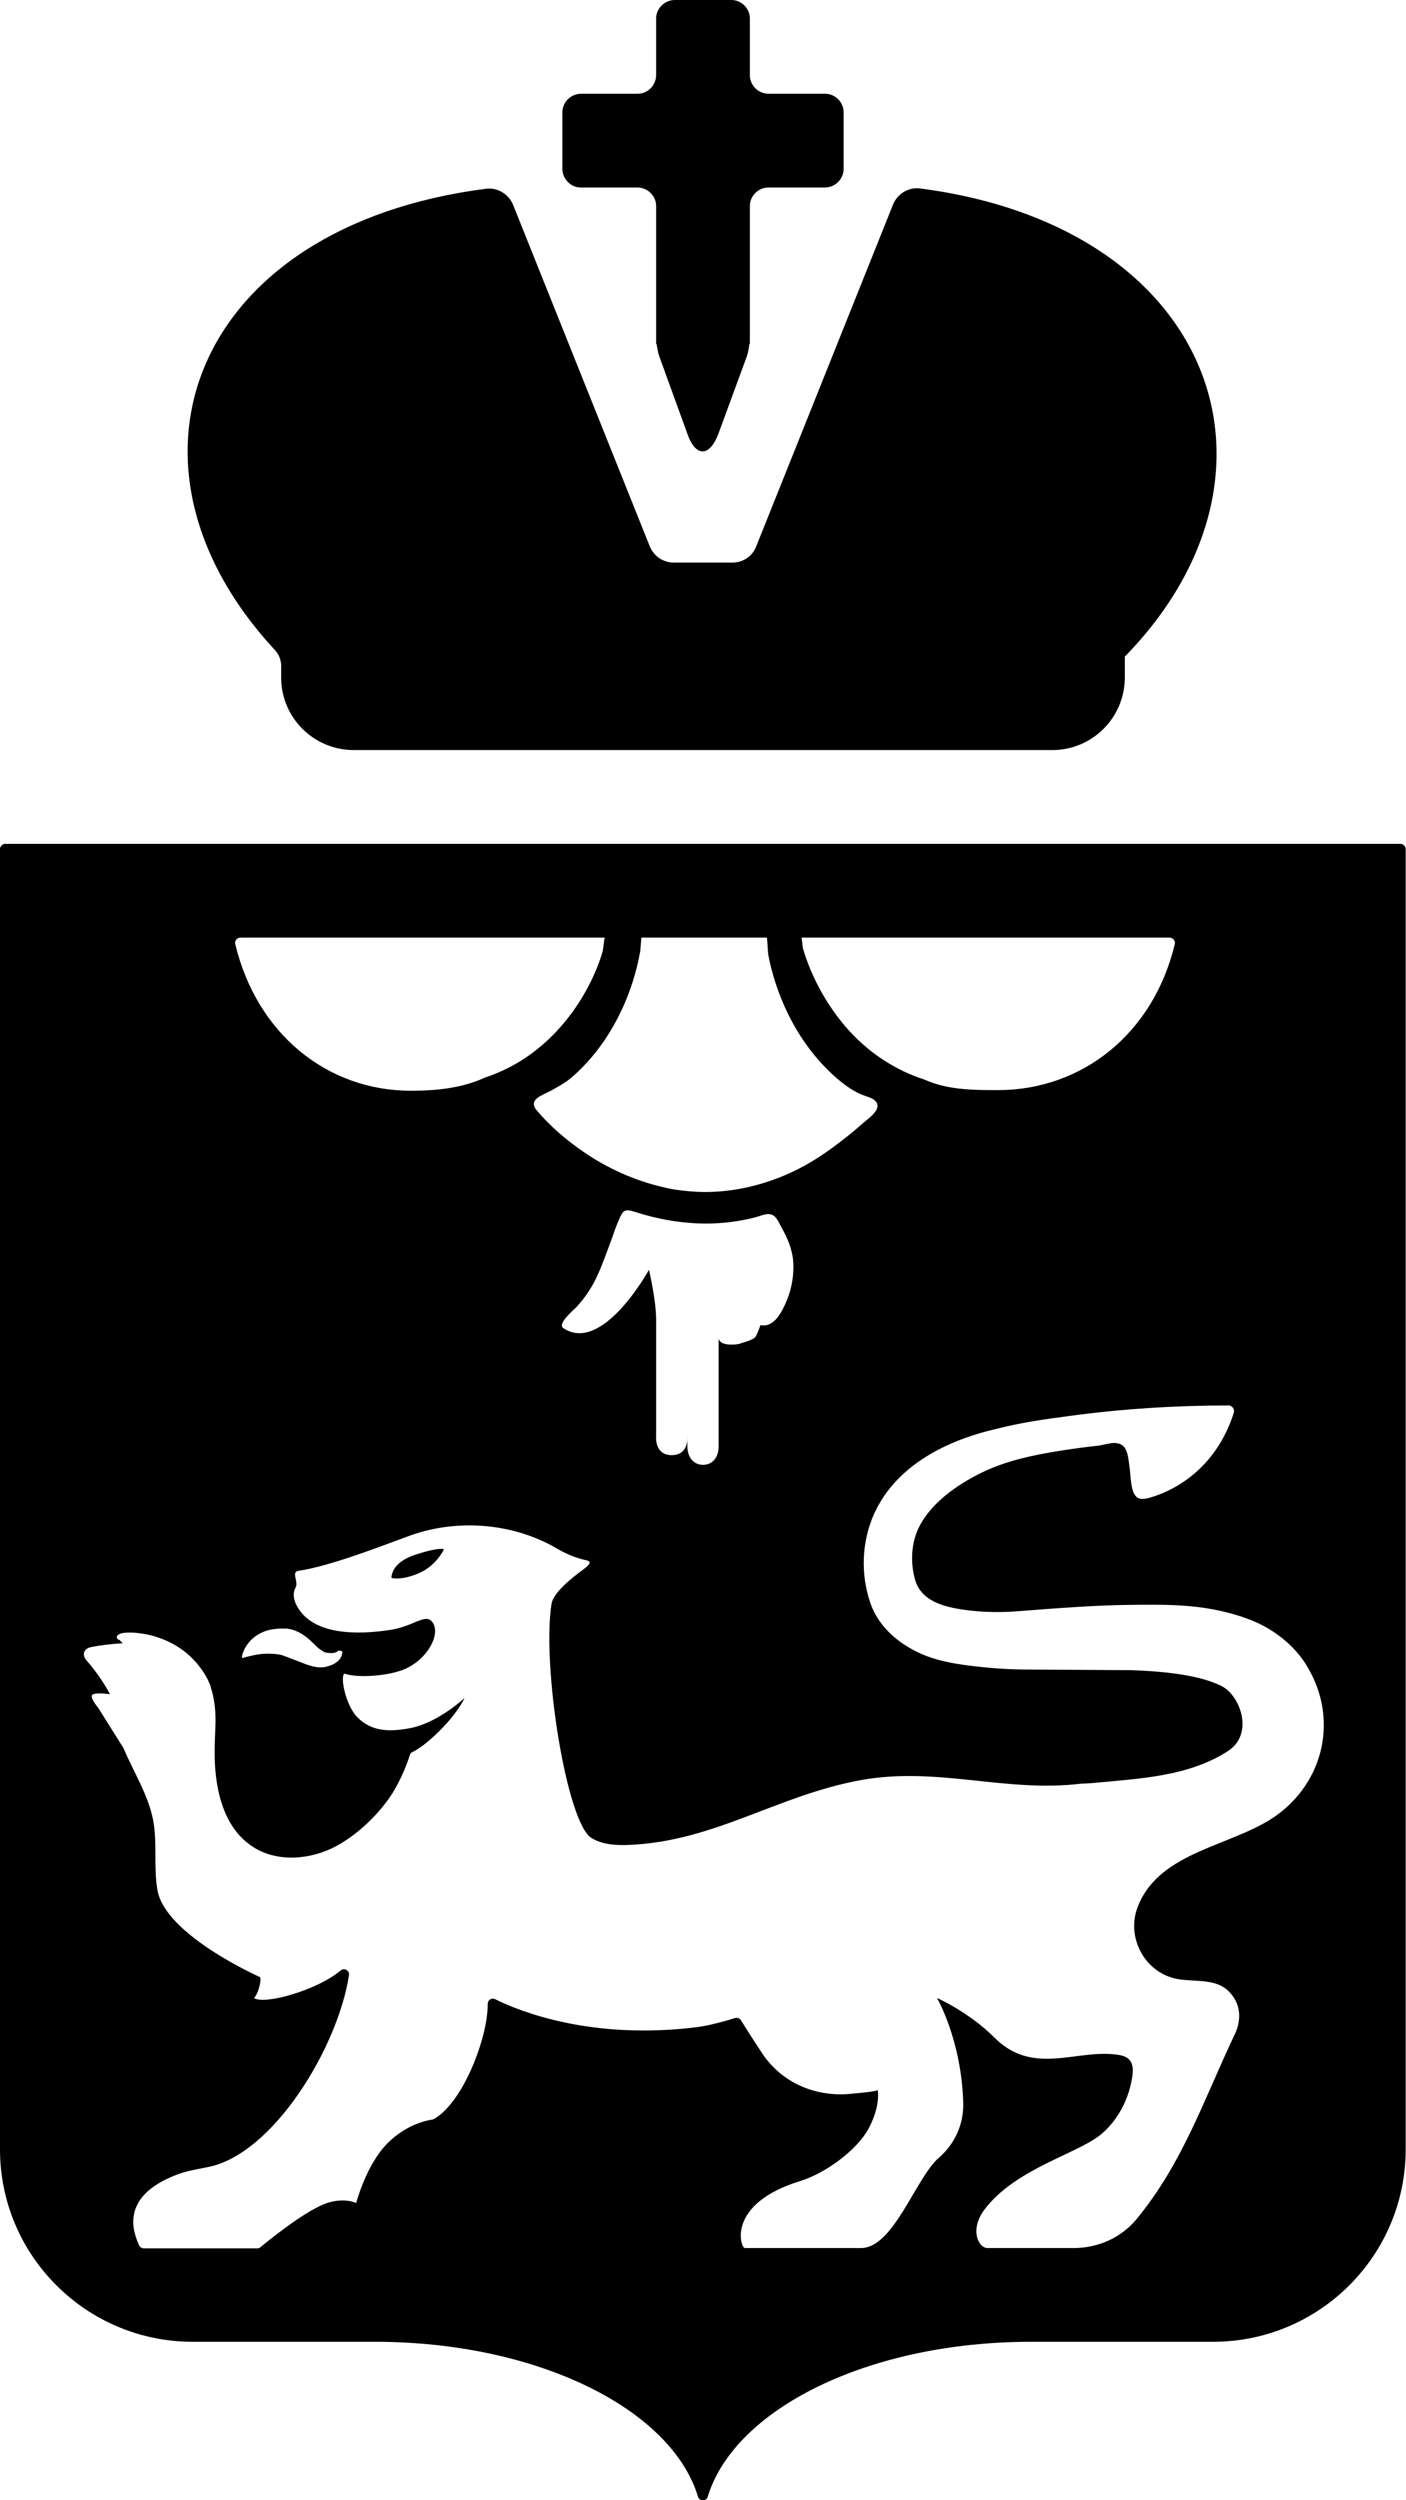
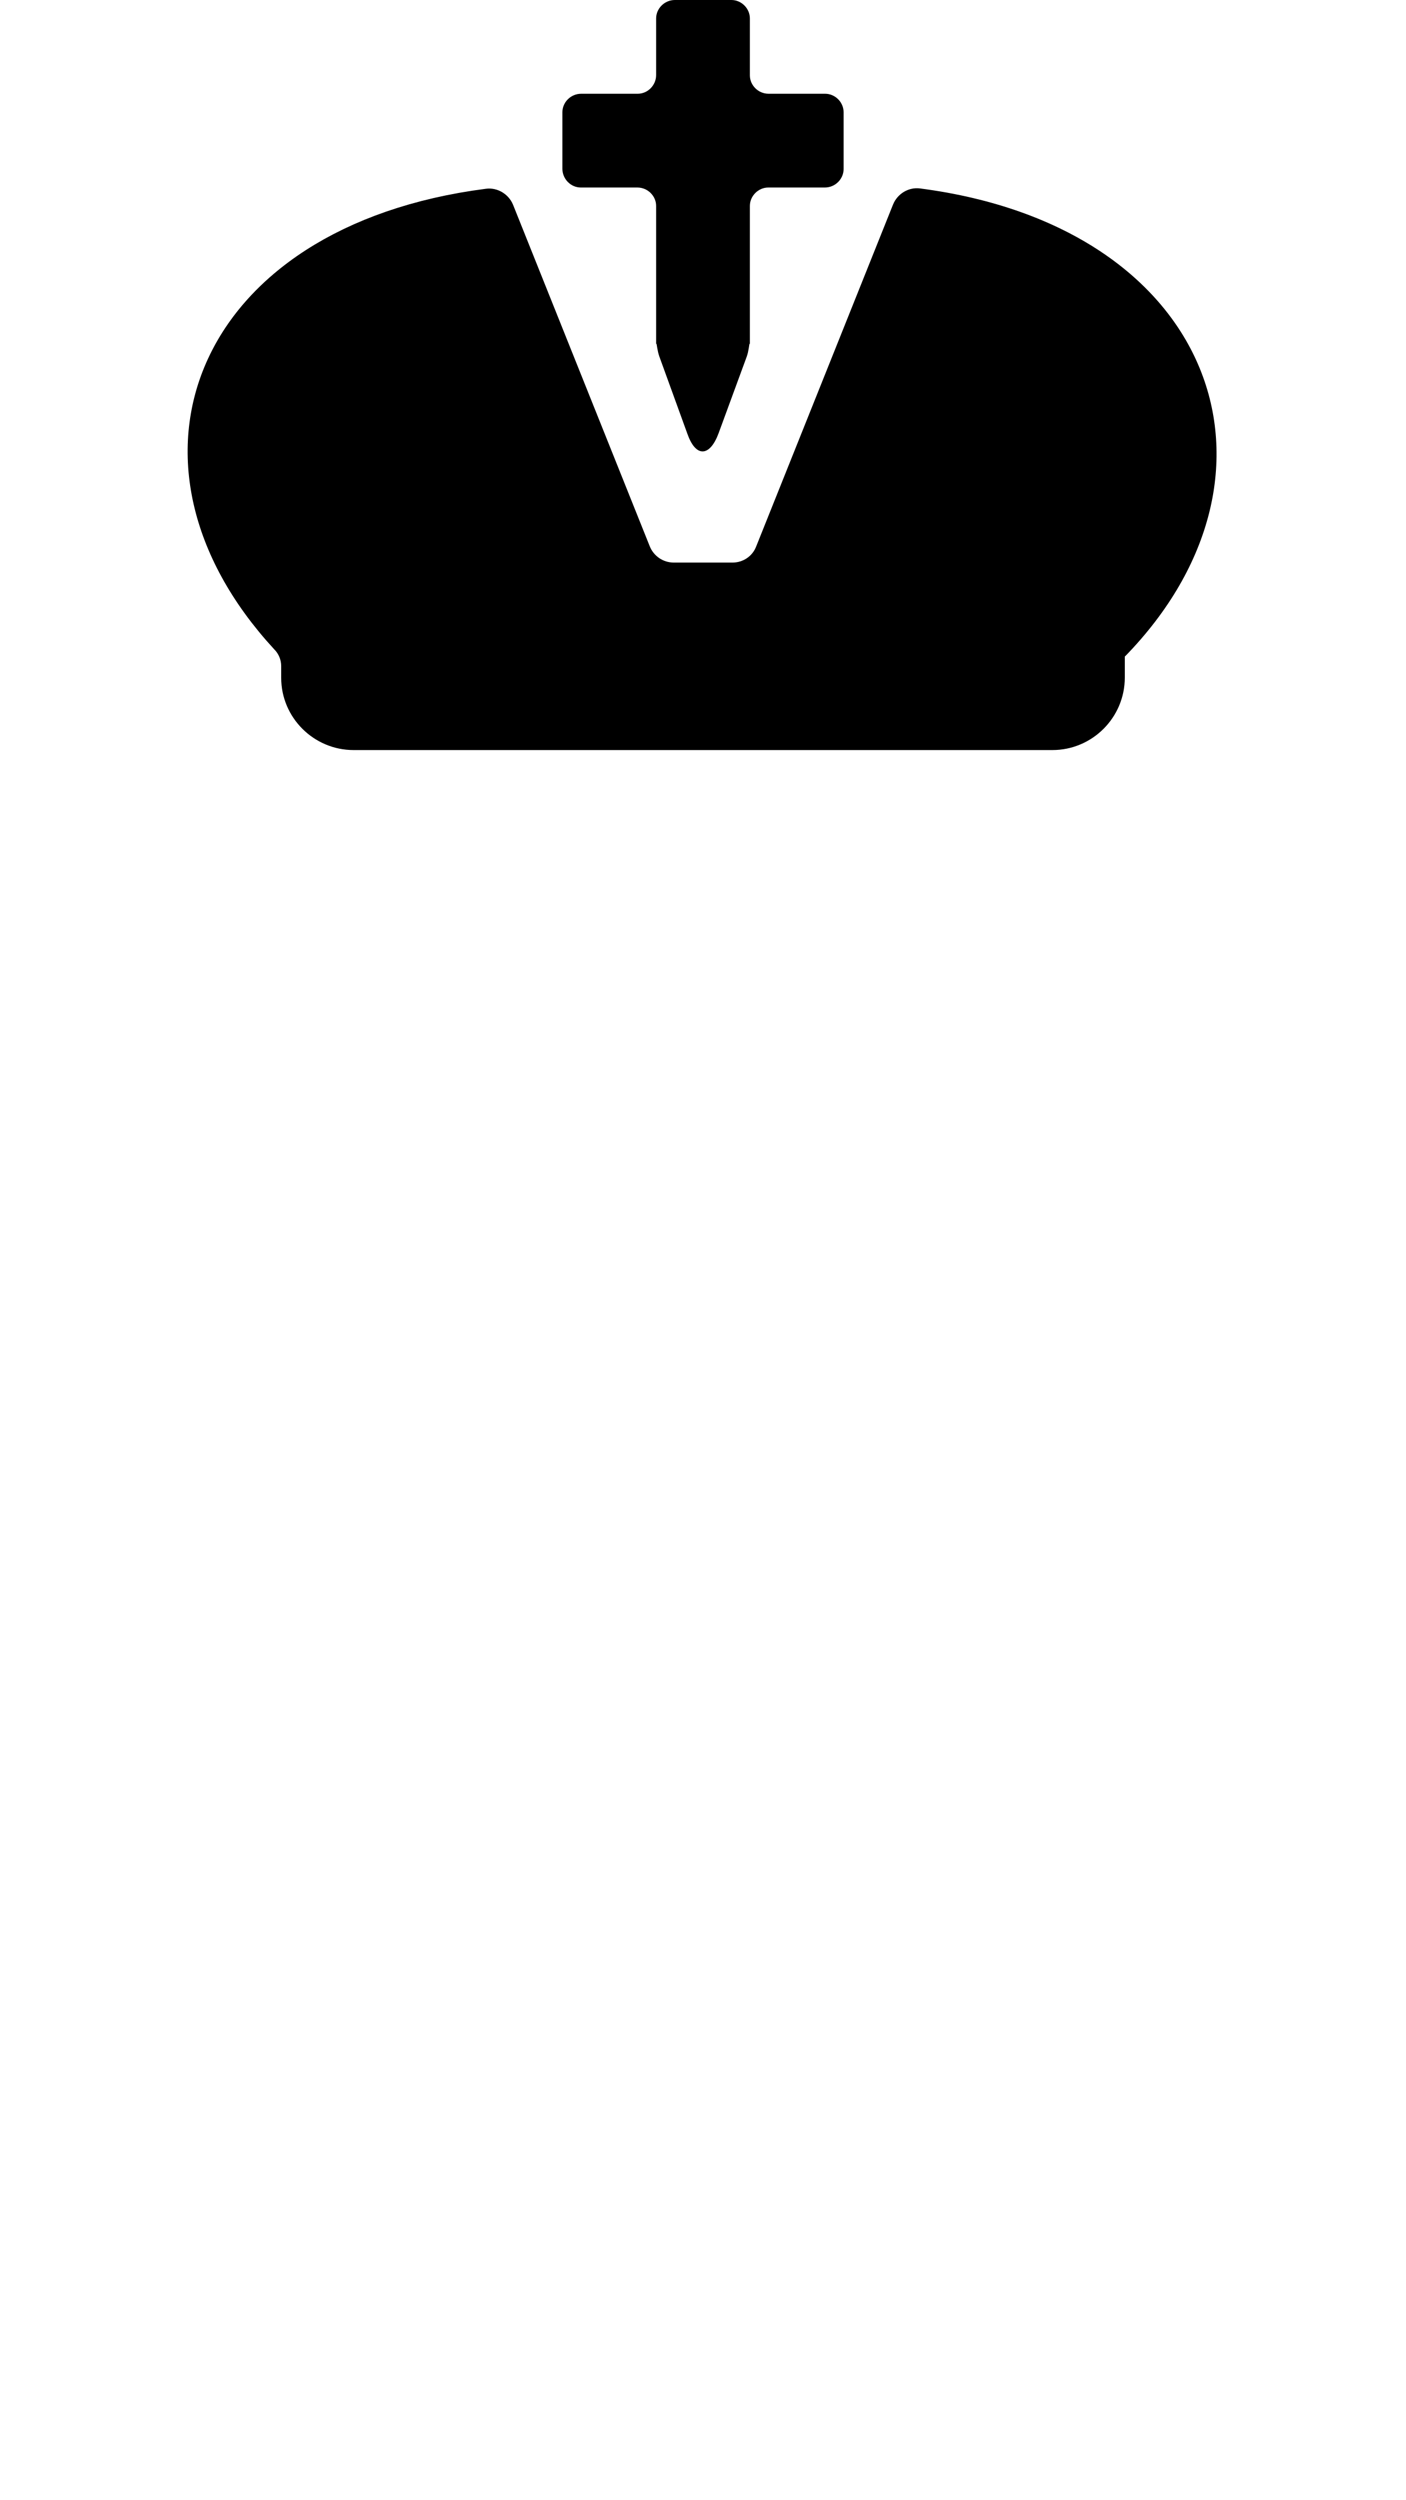
<svg xmlns="http://www.w3.org/2000/svg" version="1.1" id="Layer_1" x="0px" y="0px" viewBox="0 0 45 80" style="enable-background:new 0 0 45 80;" xml:space="preserve">
  <style type="text/css">
	.st0{fill-rule:evenodd;clip-rule:evenodd;}
</style>
  <path class="st0" d="M28.58,6.55l-4.38,10.94C24.08,17.8,23.78,18,23.45,18h-1.89c-0.33,0-0.63-0.2-0.76-0.51L16.42,6.55  c-0.14-0.34-0.5-0.56-0.87-0.51c-9.32,1.2-12.3,8.75-6.77,14.74C8.92,20.92,9,21.11,9,21.32v0.37C9,22.96,10.04,24,11.32,24h22.36  c1.28,0,2.32-1.04,2.32-2.32V21h0.01c5.68-5.83,2.88-13.74-6.56-14.97C29.08,5.98,28.72,6.2,28.58,6.55z" />
  <g>
-     <path d="M0,27.17v41.6c0,3.4,2.76,6.16,6.17,6.16H12c5.18,0,9.49,2.14,10.34,4.96c0.05,0.15,0.27,0.15,0.31,0   c0.86-2.82,5.16-4.96,10.34-4.96h5.83c3.41,0,6.17-2.76,6.17-6.16v-41.6c0-0.09-0.08-0.17-0.17-0.17H0.17C0.08,27,0,27.08,0,27.17z    M37.43,30c0.11,0,0.2,0.11,0.17,0.21c-0.69,2.87-2.97,4.67-5.66,4.67c-0.84,0-1.63-0.01-2.36-0.34c-0.45-0.14-0.89-0.36-1.25-0.59   c-1.5-0.94-2.32-2.54-2.62-3.57C25.68,30.32,25.67,30,25.65,30L37.43,30z M20.53,30h4.01c0.02,0,0.03,0.43,0.05,0.55   c0.2,1.08,0.8,2.74,2.19,3.95c0.28,0.24,0.57,0.45,0.92,0.57c0.09,0.03,0.19,0.06,0.26,0.11c0.36,0.26-0.15,0.59-0.33,0.75   c-0.24,0.21-0.48,0.41-0.73,0.6c-0.49,0.38-1.02,0.73-1.59,0.99c-0.85,0.39-1.79,0.62-2.73,0.62c-0.33,0-0.67-0.03-1-0.08   c-0.13-0.02-0.25-0.05-0.38-0.08c-0.9-0.21-1.76-0.6-2.52-1.12c-0.55-0.38-1.07-0.82-1.5-1.33c-0.3-0.36,0.2-0.49,0.45-0.63   c0.23-0.13,0.46-0.25,0.66-0.42c1.4-1.21,2-2.91,2.19-3.99C20.5,30.45,20.52,30,20.53,30z M21.5,46.56c-0.57,0-0.5-0.62-0.5-0.62   v-3.71c0-0.64-0.23-1.6-0.23-1.6s-1.49,2.72-2.75,1.86c-0.18-0.15,0.36-0.59,0.44-0.68c0.24-0.26,0.44-0.55,0.6-0.87   c0.21-0.43,0.36-0.88,0.53-1.33c0.06-0.16,0.11-0.33,0.18-0.49c0.05-0.11,0.09-0.23,0.16-0.32c0.1-0.12,0.23-0.07,0.37-0.03   c0.74,0.24,1.52,0.38,2.3,0.38c0.5,0,1.01-0.06,1.5-0.18c0.13-0.03,0.25-0.08,0.38-0.11c0.08-0.02,0.16-0.02,0.23,0.01   c0.15,0.06,0.22,0.26,0.3,0.4c0.2,0.35,0.36,0.73,0.38,1.14c0.02,0.4-0.05,0.81-0.2,1.18c-0.14,0.34-0.4,0.91-0.86,0.81   c0.02,0.01-0.12,0.33-0.14,0.36c-0.07,0.12-0.4,0.19-0.53,0.24C23.47,43.04,23,43.06,23,42.8c0,0.01,0,3.49,0,3.49   c0,0.32-0.18,0.58-0.5,0.58S22,46.6,22,46.28v-0.34C22,45.94,22.07,46.56,21.5,46.56z M19.36,30c-0.02,0-0.05,0.34-0.07,0.44   c-0.3,1.03-1.11,2.55-2.6,3.49c-0.35,0.22-0.75,0.41-1.17,0.55C14.8,34.81,14,34.9,13.15,34.9c-2.68,0-4.93-1.82-5.62-4.69   C7.5,30.1,7.59,30,7.7,30L19.36,30z M9.34,52.14c0.07,0.02,0.14,0.05,0.21,0.08c0.26,0.13,0.42,0.31,0.55,0.43   c0.07,0.07,0.13,0.12,0.18,0.15c0.03,0.02,0.05,0.03,0.08,0.05c0.01,0.01,0.03,0.01,0.03,0.02l0.06,0.01   c0.12,0.02,0.22,0.02,0.29-0.01c0.07-0.02,0.1-0.07,0.1-0.06l0.11,0.02c0,0,0.02,0.08-0.04,0.2c-0.06,0.12-0.22,0.24-0.44,0.29   l-0.06,0.02l-0.1,0.01c-0.06,0-0.13,0-0.19-0.01c-0.13-0.02-0.25-0.06-0.36-0.1c-0.18-0.07-0.38-0.15-0.57-0.22   c-0.04-0.02-0.07-0.02-0.11-0.04c-0.02-0.01-0.03-0.02-0.1-0.03c-0.06-0.01-0.15-0.03-0.22-0.03c-0.15-0.01-0.31-0.01-0.45,0.01   c-0.29,0.04-0.54,0.12-0.54,0.12l-0.03-0.02c0,0,0.02-0.28,0.31-0.57c0.15-0.14,0.36-0.27,0.63-0.32c0.14-0.02,0.26-0.04,0.42-0.03   C9.15,52.1,9.25,52.12,9.34,52.14z M40.85,58.09c-1.39,0.99-3.7,1.12-4.42,2.88c-0.43,1.04,0.25,2.24,1.37,2.37   c0.69,0.08,1.31-0.04,1.71,0.61c0.21,0.34,0.19,0.77,0.01,1.14c-1,2.11-1.66,4.11-3.14,5.91c-0.49,0.6-1.24,0.93-2.01,0.93l-2.77,0   c-0.27,0-0.58-0.56-0.1-1.22c1.01-1.35,3.07-1.81,3.79-2.46c0.52-0.46,0.85-1.12,0.95-1.81c0.03-0.19,0.03-0.4-0.1-0.54   c-0.1-0.11-0.26-0.14-0.41-0.16c-1.32-0.17-2.67,0.69-3.91-0.55c-0.82-0.82-1.83-1.26-1.83-1.26s0.79,1.35,0.84,3.39   c0.01,0.66-0.28,1.29-0.78,1.72c-0.74,0.64-1.45,2.89-2.49,2.89h-3.72c-0.14,0-0.6-1.41,1.76-2.14c0.79-0.24,1.82-0.97,2.21-1.7   c0.39-0.75,0.28-1.22,0.28-1.22c0,0.06-0.93,0.13-1.03,0.14c-1.07,0.04-2.05-0.4-2.66-1.3c-0.06-0.09-0.51-0.78-0.68-1.06   c-0.04-0.07-0.12-0.1-0.19-0.08c-0.25,0.08-0.82,0.24-1.2,0.29c-3.43,0.43-5.73-0.52-6.48-0.89c-0.11-0.06-0.24,0.02-0.24,0.15   c0,0.34-0.07,0.97-0.45,1.91c-0.54,1.31-1.13,1.7-1.27,1.77c-0.02,0.01-0.03,0.01-0.05,0.02c-0.14,0.02-0.8,0.13-1.42,0.74   c-0.7,0.69-1.02,1.93-1.02,1.93s-0.42-0.21-1.04,0.04c-0.7,0.29-1.79,1.18-2.02,1.37c-0.03,0.03-0.06,0.04-0.1,0.04H4.61   c-0.07,0-0.13-0.04-0.16-0.1c-0.15-0.35-0.68-1.53,1.19-2.25c0.33-0.13,0.67-0.18,1.01-0.25c2.08-0.4,4.16-3.81,4.52-6.14   c0.02-0.15-0.15-0.25-0.27-0.15c-0.74,0.63-2.45,1.11-2.77,0.88c0,0,0.1-0.09,0.17-0.36c0.07-0.27,0.02-0.31,0.02-0.31   s-3.03-1.34-3.28-2.78c-0.13-0.74,0-1.51-0.14-2.25c-0.16-0.81-0.62-1.52-0.94-2.28c0-0.01-0.01-0.01-0.01-0.02l-0.81-1.29   c0,0-0.24-0.28-0.2-0.39c0.04-0.12,0.58-0.04,0.58-0.04c-0.22-0.42-0.52-0.82-0.75-1.08c-0.16-0.19-0.09-0.38,0.15-0.43   c0.26-0.05,0.62-0.1,1.01-0.12l-0.11-0.11c-0.11-0.01-0.17-0.21,0.22-0.23c0.17-0.01,0.42,0,0.77,0.08   c0.83,0.21,1.32,0.66,1.6,1.04c0.04,0.05,0.08,0.11,0.12,0.17c0.01,0.02,0.02,0.04,0.03,0.05c0.04,0.07,0.09,0.15,0.12,0.23   c0.04,0.08,0.06,0.14,0.06,0.14c0.01,0.08,0.04,0.14,0.06,0.22c0.16,0.71,0.08,1.05,0.07,1.77c-0.02,1.18,0.23,2.51,1.22,3.15   c0.78,0.51,1.85,0.42,2.67-0.02c0.82-0.44,1.55-1.23,1.9-1.86c0.28-0.5,0.41-0.91,0.46-1.06c0.01-0.05,0.04-0.07,0.08-0.09   c0.13-0.06,0.44-0.25,0.88-0.69c0.59-0.59,0.79-1.04,0.79-1.04s-0.83,0.78-1.72,0.96c-0.89,0.18-1.34,0.01-1.69-0.32   c-0.39-0.37-0.58-1.31-0.44-1.42c0.47,0.16,1.44,0.06,1.9-0.13c0.75-0.3,1.23-1.16,0.9-1.54c-0.22-0.25-0.6,0.16-1.32,0.27   c-1.09,0.17-2.52,0.17-3.01-0.79c-0.09-0.17-0.13-0.39-0.03-0.56c0.11-0.2-0.16-0.5,0.1-0.54c1-0.15,2.54-0.75,3.49-1.1   c1.5-0.56,3.23-0.45,4.64,0.31c0.45,0.28,0.82,0.4,1.06,0.45c0.2,0.04,0.14,0.13-0.07,0.29c-0.4,0.29-0.98,0.76-1.03,1.12   c-0.31,2,0.49,7,1.28,7.48c0.36,0.22,0.81,0.24,1.23,0.22c2.72-0.12,4.71-1.58,7.38-2.07c2.48-0.45,4.62,0.41,7.08,0.11   c0.13,0,0.24-0.01,0.37-0.02c1.46-0.14,3.04-0.2,4.31-1.02c0.86-0.56,0.38-1.79-0.2-2.08c-0.69-0.35-1.79-0.47-2.89-0.51   c-1.08-0.01-2.17-0.01-3.27-0.02c-0.54,0-1.08-0.03-1.61-0.09c-0.74-0.08-1.21-0.17-1.67-0.34c-0.8-0.31-1.53-0.88-1.81-1.72   c-0.31-0.92-0.27-1.95,0.13-2.84c0.72-1.57,2.36-2.36,3.95-2.72c0.74-0.19,1.51-0.3,2.27-0.4c1.69-0.23,3.41-0.34,5.12-0.34   c0.12,0,0.2,0.12,0.17,0.23c-0.19,0.6-0.5,1.17-0.93,1.63c-0.48,0.52-1.11,0.91-1.79,1.1c-0.12,0.03-0.25,0.05-0.35,0   c-0.1-0.06-0.15-0.18-0.18-0.29c-0.06-0.26-0.06-0.53-0.1-0.79c-0.03-0.2-0.05-0.5-0.24-0.62c-0.06-0.04-0.14-0.05-0.21-0.06   c-0.17,0-0.33,0.05-0.49,0.08c-0.14,0.02-0.28,0.03-0.42,0.05c-0.4,0.05-0.81,0.11-1.21,0.18c-0.8,0.14-1.59,0.34-2.31,0.72   c-0.83,0.43-1.62,1.06-1.92,1.83c-0.18,0.47-0.19,1-0.06,1.49c0.19,0.72,0.95,0.9,1.59,0.99c0.58,0.08,1.17,0.09,1.76,0.04   c1.18-0.09,2.41-0.19,3.6-0.2c1.21-0.01,2.47-0.04,3.84,0.5c0.67,0.27,1.38,0.79,1.79,1.51C42.82,54.99,42.39,56.98,40.85,58.09z" />
-     <path d="M13.28,49.75c-0.79,0.26-0.75,0.74-0.75,0.74s0.31,0.09,0.87-0.15c0.57-0.24,0.81-0.77,0.81-0.77S14.07,49.49,13.28,49.75z   " />
-   </g>
+     </g>
  <path d="M26.41,3h-1.81C24.27,3,24,2.73,24,2.41V0.59C24,0.27,23.73,0,23.41,0h-1.81C21.27,0,21,0.27,21,0.59v1.81  C21,2.73,20.73,3,20.41,3h-1.81C18.27,3,18,3.27,18,3.59v1.81C18,5.73,18.27,6,18.59,6h1.81C20.73,6,21,6.27,21,6.59V11h0.01  c0.01,0,0.03,0.23,0.09,0.4l0.9,2.48c0.27,0.77,0.72,0.74,1-0.02l0.9-2.45c0.06-0.16,0.08-0.41,0.09-0.41H24V6.59  C24,6.27,24.27,6,24.59,6h1.81C26.73,6,27,5.73,27,5.41V3.59C27,3.27,26.73,3,26.41,3z" />
</svg>